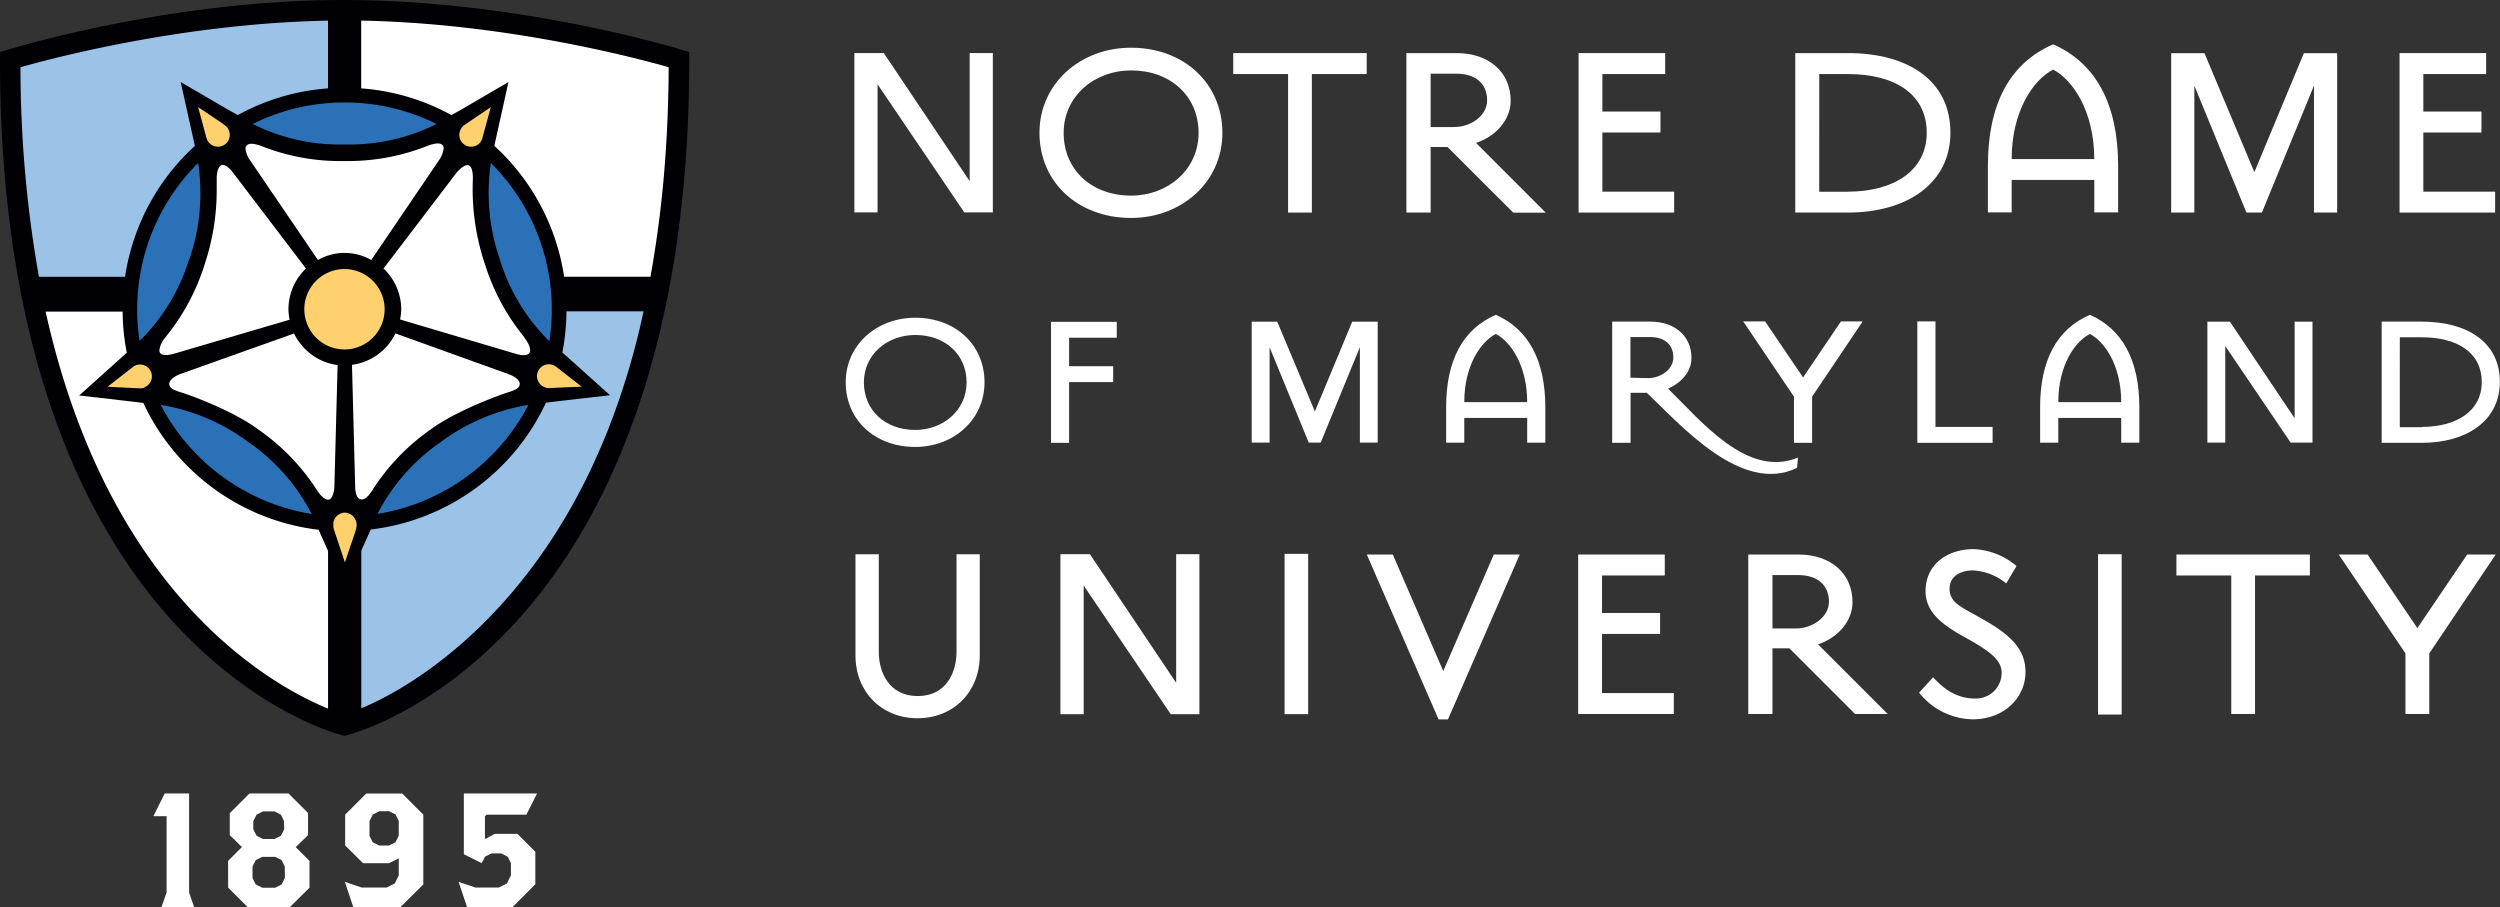
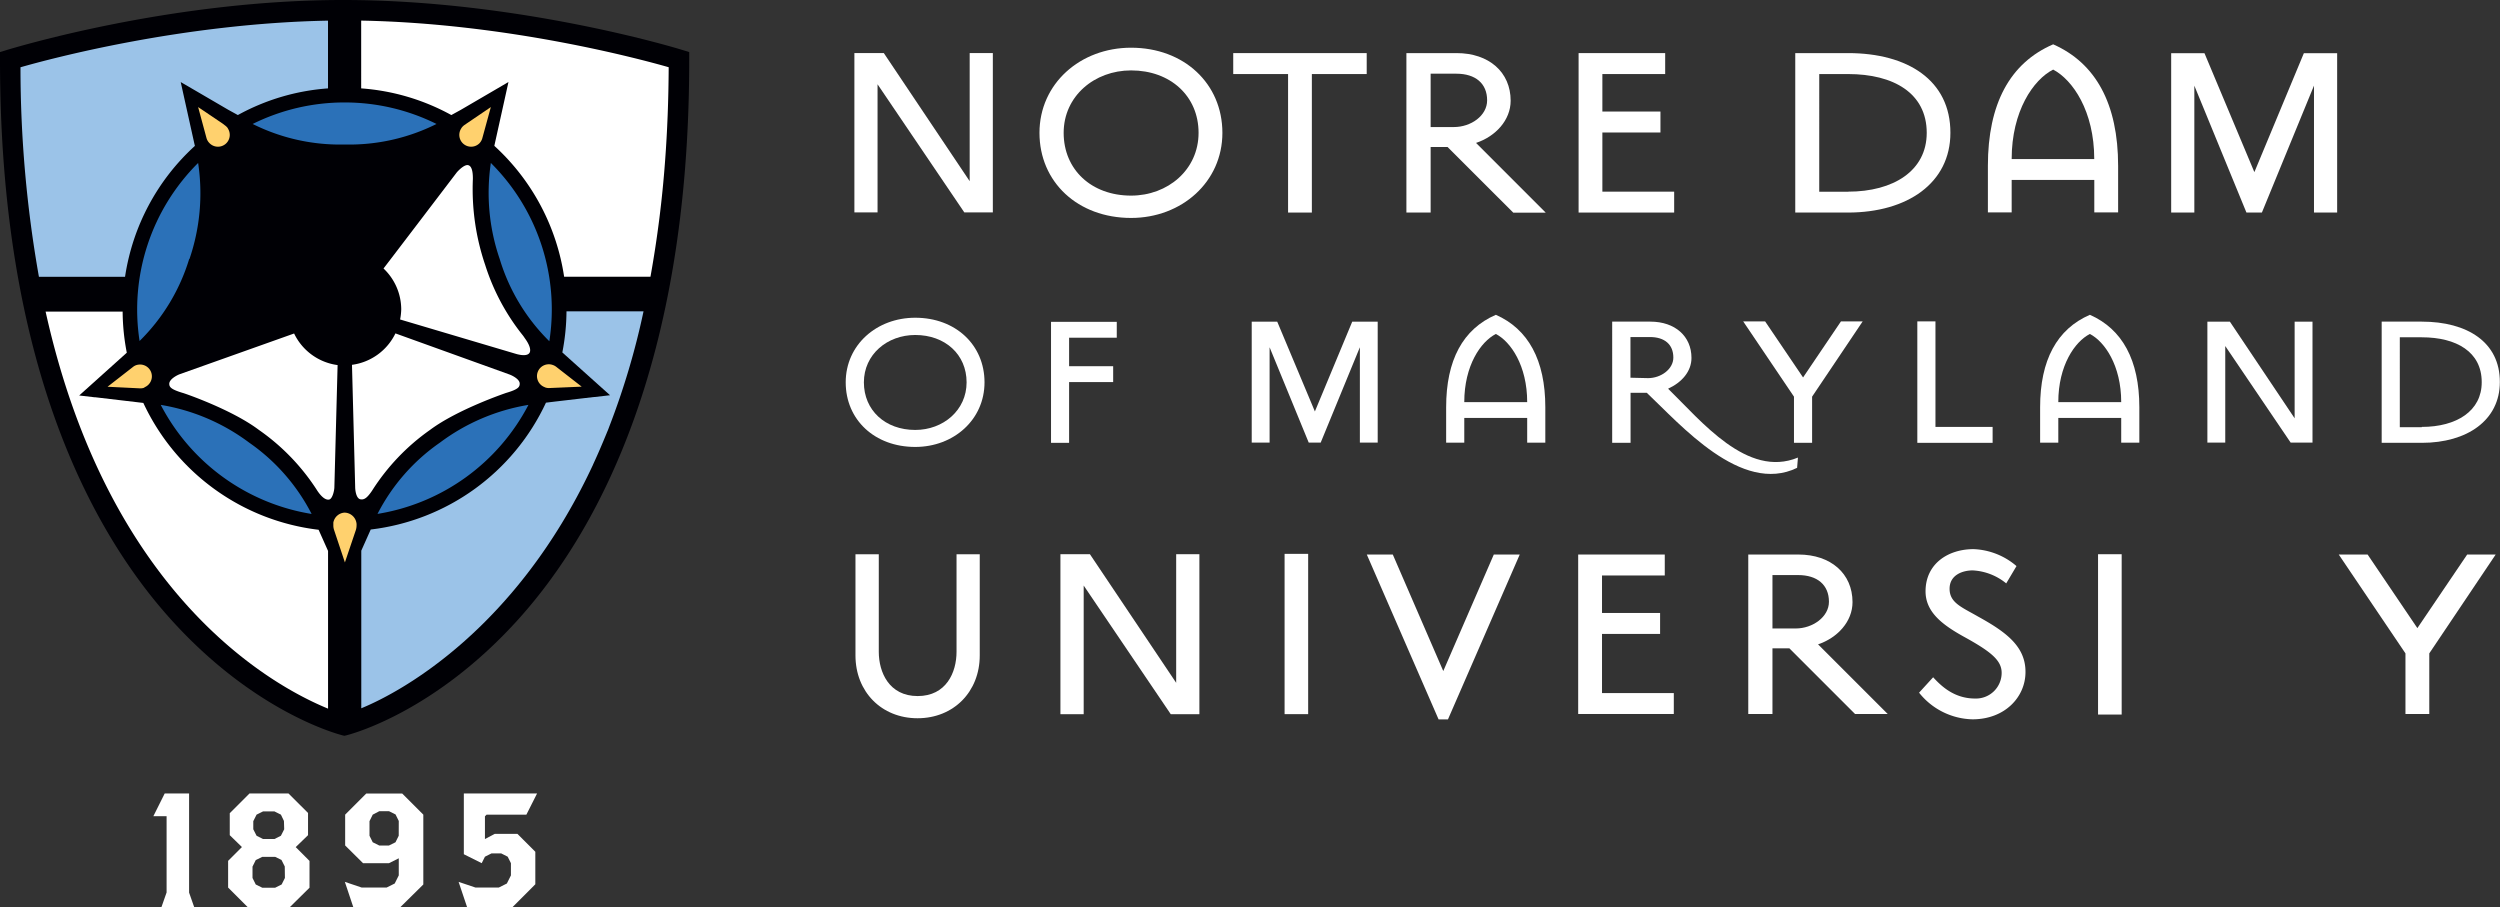
<svg xmlns="http://www.w3.org/2000/svg" viewBox="0 0 486.81 176.66">
  <rect x="0" y="0" width="486.81" height="176.66" fill="#333333" stroke="none" />
  <defs>
    <style>.cls-1,.cls-3{fill:#fff;}.cls-2{fill:#000005;}.cls-3{isolation:isolate;}.cls-4{fill:#9bc3e8;}.cls-5{fill:#2b71b8;}.cls-6{fill:#ffd16e;}</style>
  </defs>
  <g id="Type">
    <path class="cls-1" d="M227.85,141.3h-.17v19c0,4-2,8.61-7.57,8.61s-7.57-4.64-7.57-8.61v-19H208V161c0,7.08,5.08,12.23,12.09,12.23S232.2,168.08,232.2,161V141.3h-4.35Z" transform="translate(-41.42 -33.37)" />
    <polygon class="cls-1" points="229.2 107.92 229.03 107.92 229.03 108.09 229.03 132.96 212.29 108 212.24 107.92 212.15 107.92 206.67 107.92 206.49 107.92 206.49 108.09 206.49 138.89 206.49 139.07 206.67 139.07 210.84 139.07 211.02 139.07 211.02 138.89 211.02 114.02 227.92 138.99 227.98 139.07 228.07 139.07 233.38 139.07 233.55 139.07 233.55 138.89 233.55 108.09 233.55 107.92 233.38 107.92 229.2 107.92" />
    <polygon class="cls-1" points="250.35 107.85 250.14 107.85 250.14 108.06 250.14 138.85 250.14 139.06 250.35 139.06 254.52 139.06 254.73 139.06 254.73 138.85 254.73 108.06 254.73 107.85 254.52 107.85 250.35 107.85" />
    <polygon class="cls-1" points="281.04 130.67 271.21 107.98 266.15 107.98 280.13 140.09 281.95 140.09 295.93 107.98 290.88 107.98 281.04 130.67" />
    <polygon class="cls-1" points="311.95 123.44 323.26 123.44 323.26 119.36 311.95 119.36 311.95 112.06 324.17 112.06 324.17 107.98 307.31 107.98 307.31 139.03 325.93 139.03 325.93 134.96 311.95 134.96 311.95 123.44" />
    <path class="cls-1" d="M402.15,150.62c0-5.55-4.21-9.27-10.54-9.27h-9.76V172.4h4.71V159.62h3.3l12.78,12.78H409l-13.56-13.56C399.2,157.58,402.15,154.42,402.15,150.62Zm-15.59,5.13v-10.4h5c3.72,0,6,1.9,6,5.2,0,2.95-3.17,5.2-6.47,5.2Z" transform="translate(-41.42 -33.37)" />
    <path class="cls-1" d="M426.6,153.43c-3.16-1.82-5.55-2.67-5.55-5.41s2.6-3.58,4.5-3.58a11.21,11.21,0,0,1,6.53,2.53l2-3.37a13.6,13.6,0,0,0-8.36-3.3c-4.92,0-9.35,2.81-9.35,8.22,0,4,3.23,6.46,7.24,8.71,5.48,3,7.58,4.7,7.58,7.16a5,5,0,0,1-5.19,5c-4.08,0-6.61-2.46-8.15-4.14l-2.74,3a13.66,13.66,0,0,0,10.4,5.19c6.32,0,10.32-4.35,10.32-9.2C435.87,159.19,431.94,156.38,426.6,153.43Z" transform="translate(-41.42 -33.37)" />
    <polygon class="cls-1" points="408.75 107.92 408.54 107.92 408.54 108.13 408.54 138.93 408.54 139.14 408.75 139.14 412.93 139.14 413.14 139.14 413.14 138.93 413.14 108.13 413.14 107.92 412.93 107.92 408.75 107.92" />
-     <polygon class="cls-1" points="423.8 112.06 434.48 112.06 434.48 139.03 439.11 139.03 439.11 112.06 449.79 112.06 449.79 107.98 423.8 107.98 423.8 112.06" />
    <polygon class="cls-1" points="480.42 107.98 470.72 122.31 461.03 107.98 455.41 107.98 468.4 127.23 468.4 139.03 473.04 139.03 473.04 127.23 485.97 107.98 480.42 107.98" />
    <path class="cls-1" d="M219.64,95.24c-7.51,0-13.54,5.28-13.54,12.58s5.65,12.58,13.54,12.58c7.46,0,13.49-5.28,13.49-12.58S227.48,95.24,219.64,95.24Zm0,21.85c-5.86,0-10-3.84-10-9.27s4.54-9.22,10-9.22c5.81,0,10,3.78,10,9.22S225.08,117.09,219.64,117.09Z" transform="translate(-41.42 -33.37)" />
    <polygon class="cls-1" points="204.66 86.23 208.18 86.23 208.18 74.4 216.76 74.4 216.76 71.31 208.18 71.31 208.18 65.76 217.46 65.76 217.46 62.67 204.66 62.67 204.66 86.23" />
    <polygon class="cls-1" points="263.42 62.64 263.31 62.64 263.27 62.74 256.04 80.12 248.75 62.74 248.7 62.64 248.59 62.64 243.9 62.64 243.74 62.64 243.74 62.81 243.74 86.03 243.74 86.19 243.9 86.19 247.05 86.19 247.22 86.19 247.22 86.03 247.22 67.62 254.8 86.09 254.85 86.19 254.96 86.19 257.06 86.19 257.17 86.19 257.21 86.09 264.8 67.62 264.8 86.03 264.8 86.19 264.96 86.19 268.11 86.19 268.27 86.19 268.27 86.03 268.27 62.81 268.27 62.64 268.11 62.64 263.42 62.64" />
    <path class="cls-1" d="M332.7,94.67c-6.42,2.78-9.68,8.82-9.68,18v6.9h3.53v-4.82H338.8v4.82h3.53v-6.9C342.33,103.49,339,97.45,332.7,94.67Zm-6.15,17c0-7.12,3.21-11.77,6.15-13.27,2.89,1.5,6.1,6.15,6.1,13.27Z" transform="translate(-41.42 -33.37)" />
    <path class="cls-1" d="M366.24,109.06c2.68-1.23,4.55-3.37,4.55-6,0-4.22-3.21-7.06-8-7.06h-7.44V119.6h3.58v-9.74h3.16c6.53,6.15,18.41,19.9,29.27,14.61l.16-2C381.65,126.55,372.67,115.32,366.24,109.06Zm-7.33-2.14V99h3.8c2.84,0,4.55,1.44,4.55,4,0,2.25-2.41,4-4.92,4Z" transform="translate(-41.42 -33.37)" />
    <polygon class="cls-1" points="351.1 73.5 343.71 62.58 339.44 62.58 349.33 77.24 349.33 86.23 352.86 86.23 352.86 77.24 362.71 62.58 358.48 62.58 351.1 73.5" />
    <polygon class="cls-1" points="376.88 62.58 373.35 62.58 373.35 86.23 388.01 86.23 388.01 83.13 376.88 83.13 376.88 62.58" />
    <path class="cls-1" d="M448.37,94.67c-6.42,2.78-9.69,8.82-9.69,18v6.9h3.54v-4.82h12.25v4.82H458v-6.9C458,103.49,454.68,97.45,448.37,94.67Zm-6.15,17c0-7.12,3.21-11.77,6.15-13.27,2.89,1.5,6.1,6.15,6.1,13.27Z" transform="translate(-41.42 -33.37)" />
    <polygon class="cls-1" points="446.99 62.64 446.82 62.64 446.82 62.81 446.82 81.45 434.27 62.72 434.22 62.64 434.13 62.64 430 62.64 429.83 62.64 429.83 62.81 429.83 86.03 429.83 86.19 430 86.19 433.15 86.19 433.31 86.19 433.31 86.03 433.31 67.38 446 86.12 446.05 86.19 446.13 86.19 450.14 86.19 450.3 86.19 450.3 86.03 450.3 62.81 450.3 62.64 450.14 62.64 446.99 62.64" />
    <path class="cls-1" d="M513,96h-7.81V119.6H513c8.83,0,15.2-4.39,15.2-11.83C528.23,100,521.86,96,513,96Zm0,20.55h-4.28V99.05H513c6.75,0,11.67,2.84,11.67,8.72C524.7,113.39,519.78,116.5,513,116.5Z" transform="translate(-41.42 -33.37)" />
    <polygon class="cls-1" points="193.15 10.33 188.99 10.33 188.82 10.33 188.82 10.51 188.82 35.28 172.15 10.41 172.1 10.33 172.01 10.33 166.55 10.33 166.37 10.33 166.37 10.51 166.37 41.19 166.37 41.36 166.55 41.36 170.71 41.36 170.88 41.36 170.88 41.19 170.88 16.41 187.72 41.28 187.77 41.36 187.87 41.36 193.15 41.36 193.33 41.36 193.33 41.19 193.33 10.51 193.33 10.33 193.15 10.33" />
    <path class="cls-1" d="M261.67,42.66c-9.9,0-17.84,7-17.84,16.58s7.45,16.57,17.84,16.57c9.84,0,17.78-7,17.78-16.57S272,42.66,261.67,42.66Zm0,28.8c-7.72,0-13.13-5.06-13.13-12.22s6-12.16,13.13-12.16c7.66,0,13.14,5,13.14,12.16S268.84,71.46,261.67,71.46Z" transform="translate(-41.42 -33.37)" />
    <polygon class="cls-1" points="240.14 10.34 240.14 14.42 250.82 14.42 250.82 41.39 255.45 41.39 255.45 14.42 266.13 14.42 266.13 10.34 240.14 10.34" />
    <path class="cls-1" d="M328.84,61.2c3.79-1.26,6.74-4.42,6.74-8.22,0-5.55-4.21-9.27-10.53-9.27h-9.77V74.76H320V62h3.3l12.79,12.78h6.32ZM320,58.11V47.72h5c3.72,0,6,1.89,6,5.19,0,3-3.16,5.2-6.47,5.2Z" transform="translate(-41.42 -33.37)" />
    <polygon class="cls-1" points="312.02 37.32 312.02 25.8 323.33 25.8 323.33 21.72 312.02 21.72 312.02 14.42 324.25 14.42 324.25 10.34 307.39 10.34 307.39 41.39 326 41.39 326 37.32 312.02 37.32" />
    <path class="cls-1" d="M401.29,43.71H391V74.76h10.26c11.59,0,19.95-5.76,19.95-15.52C421.24,49,412.88,43.71,401.29,43.71Zm0,27h-5.62V47.79h5.62c8.85,0,15.31,3.72,15.31,11.45C416.6,66.61,410.14,70.69,401.29,70.69Z" transform="translate(-41.42 -33.37)" />
    <path class="cls-1" d="M441.22,42c-8.43,3.65-12.71,11.59-12.71,23.67v9.06h4.63V68.41h16.09v6.32h4.64V65.67C453.87,53.59,449.51,45.65,441.22,42Zm-8.08,22.34c0-9.34,4.22-15.46,8.08-17.42,3.8,2,8,8.08,8,17.42Z" transform="translate(-41.42 -33.37)" />
    <polygon class="cls-1" points="454.93 10.36 448.73 10.36 448.62 10.36 448.57 10.47 438.98 33.52 429.31 10.47 429.26 10.36 429.15 10.36 422.95 10.36 422.78 10.36 422.78 10.54 422.78 41.21 422.78 41.39 422.95 41.39 427.11 41.39 427.29 41.39 427.29 41.21 427.29 16.68 437.39 41.28 437.44 41.39 437.55 41.39 440.33 41.39 440.44 41.39 440.49 41.28 450.59 16.67 450.59 41.21 450.59 41.39 450.77 41.39 454.93 41.39 455.1 41.39 455.1 41.21 455.1 10.54 455.1 10.36 454.93 10.36" />
-     <polygon class="cls-1" points="471.88 37.32 471.88 25.8 483.2 25.8 483.2 21.72 471.88 21.72 471.88 14.42 484.11 14.42 484.11 10.34 467.25 10.34 467.25 41.39 485.86 41.39 485.86 37.32 471.88 37.32" />
    <path class="cls-1" d="M72.86,210l1-2.85V192.31H71.28l2.21-4.43h4.75v19.3l1,2.85Z" transform="translate(-41.42 -33.37)" />
    <path class="cls-1" d="M97.87,210H89.64l-3.8-3.8V201l2.69-2.69L86.16,196v-4.28L90,187.88h7.6l3.8,3.79V196L99,198.32l2.69,2.69v5.22Zm-1-7.91-.64-1.27L95,200.22H92.49l-1.27.63-.63,1.27v2.21l.63,1.27,1.27.63H95l1.26-.63.64-1.27Zm-.16-8.86L96.12,192l-1.26-.63H92.64l-1.26.63-.64,1.27v1.58l.64,1.26,1.26.64h2.22l1.26-.64.64-1.26Z" transform="translate(-41.42 -33.37)" />
    <path class="cls-1" d="M119.39,210h-9.18l-1.64-4.91,3.29,1.11h4.84l1.58-.79.79-1.58v-3.33l-1.9.95h-5.06L108.63,198v-6l4.11-4.11h7l4.11,4.11V205.6Zm-.32-16.77-.63-1.27-1.27-.63h-1.89L114,192l-.63,1.27v2.84l.63,1.27,1.27.63h1.89l1.27-.63.63-1.27Z" transform="translate(-41.42 -33.37)" />
    <path class="cls-1" d="M143.92,192h-7.75l-.32.32v4.43l1.9-1h4.43l3.48,3.48v6.33L141.23,210h-8.86l-1.65-4.91,3.3,1.11h4.52l1.58-.79.79-1.58v-2.38l-.63-1.26-1.26-.64h-1.9l-1.27.64-.63,1.26-3.48-1.74V187.88H146Z" transform="translate(-41.42 -33.37)" />
  </g>
  <g id="Shield">
    <path class="cls-2" d="M174.13,43.05h0c-.3-.1-31.3-9.63-65.6-9.68S43.22,43,42.91,43.05l-1.49.46v1.57c0,59.35,18,91.88,33.12,108.73,16.53,18.43,33,22.6,33.65,22.77a2.27,2.27,0,0,1,.25.06l.07,0,.34-.08c.69-.17,17.13-4.34,33.66-22.77,15.11-16.85,33.12-49.39,33.12-108.73V43.51Z" transform="translate(-41.42 -33.37)" />
-     <path class="cls-3" d="M84.54,65.53c-.76.33-.92,1.8-.92,2.52a1,1,0,0,0,0,.18c0,.5,0,1.16,0,2A45.87,45.87,0,0,1,81.22,85,42.24,42.24,0,0,1,74,98.58l-.43.55a4.76,4.76,0,0,0-1.12,2.43,1,1,0,0,0,.11.48c.4.73,2,.42,2.63.24L97.8,95.63a12,12,0,0,1-.21-2A10.94,10.94,0,0,1,101,85.66L86.74,66.91C86.07,66.07,85.14,65.26,84.54,65.53Z" transform="translate(-41.42 -33.37)" />
    <path class="cls-3" d="M98.69,98.31l-22.31,7.94c-.54.21-1.95.94-2,1.82h0c0,.61.2,1.09,2.66,1.82.09,0,9.47,3.18,14.8,7.2A41.9,41.9,0,0,1,103.26,129c.84,1.22,1.63,1.79,2.27,1.64s1-1.79,1-2.4c0,0,0,0,.63-23.78A11,11,0,0,1,98.69,98.31Z" transform="translate(-41.42 -33.37)" />
    <path class="cls-3" d="M125.15,117.09c5.35-4,14.72-7.17,14.82-7.21,2.45-.71,2.65-1.2,2.65-1.81h0c0-.87-1.46-1.58-2-1.78l-22.2-8a11,11,0,0,1-8.46,6.12c.62,23.65.62,23.78.62,23.78,0,.61.18,2.22,1,2.4s1.43-.42,2.27-1.64A41.9,41.9,0,0,1,125.15,117.09Z" transform="translate(-41.42 -33.37)" />
    <path class="cls-3" d="M143.15,98.58A42.39,42.39,0,0,1,135.91,85a45.92,45.92,0,0,1-2.41-16.77c0-.66,0-2.44-.88-2.69-.59-.18-1.54.6-2.24,1.38h0s-14,18.39-14.28,18.73a11,11,0,0,1,3.45,7.93,11.45,11.45,0,0,1-.22,2L142,102.31c1.33.36,2.26.27,2.55-.27s0-1.57-1-2.9C143.58,99.14,143.15,98.57,143.15,98.58Z" transform="translate(-41.42 -33.37)" />
-     <path class="cls-3" d="M127.81,62.23a.89.89,0,0,0-.14-.5c-.3-.4-.88-.72-2.9,0a41.85,41.85,0,0,1-15.89,3h-.71a41.6,41.6,0,0,1-15.89-2.94c-2-.71-2.6-.39-2.9,0a.83.83,0,0,0-.15.53,4.53,4.53,0,0,0,.71,2L103.33,84a10.47,10.47,0,0,1,10.39,0c1.2-1.78,13.33-19.65,13.33-19.65A5,5,0,0,0,127.81,62.23Z" transform="translate(-41.42 -33.37)" />
    <path class="cls-3" d="M69.33,111.83,60,110.73l-.16,0-3-.35,2.37-2.13h0l6.9-6.2a43.14,43.14,0,0,1-.81-8h-15c12.26,55.24,44,72.79,55,77.31V140.65l-1.84-4.12A43.27,43.27,0,0,1,69.33,111.83Z" transform="translate(-41.42 -33.37)" />
    <path class="cls-3" d="M111.75,50.58a42.76,42.76,0,0,1,17.53,5.18l.05,0,1.82-1L137.59,51l2.84-1.66-.71,3.21-1.94,8.75-.1.47a43.15,43.15,0,0,1,13.59,25.49h16.81a216.38,216.38,0,0,0,2.85-22.58q.65-8.65.7-18.22c-6-1.72-31.59-8.55-59.88-9.08Z" transform="translate(-41.42 -33.37)" />
    <path class="cls-4" d="M150.92,102l6.91,6.2h0l2.38,2.13-3,.35-.16,0-7.68.9-1.64.2a43.27,43.27,0,0,1-34.12,24.7l-1.84,4.12v30.69c8.59-3.53,30.2-15.9,44.77-46.67.1-.2.19-.41.29-.61l.15-.35c.93-2,1.77-4,2.54-5.86.06-.15.12-.31.19-.46s.23-.57.33-.85A146,146,0,0,0,166.73,94h-15A43.14,43.14,0,0,1,150.92,102Z" transform="translate(-41.42 -33.37)" />
    <path class="cls-4" d="M79.37,61.78l-.11-.47-1.94-8.75-.71-3.21L79.45,51l6.44,3.76,1.82,1,.05,0a42.76,42.76,0,0,1,17.53-5.18V37.39c-28.29.53-53.88,7.36-59.88,9.08A233.61,233.61,0,0,0,49,87.27H65.77A43.11,43.11,0,0,1,79.37,61.78Z" transform="translate(-41.42 -33.37)" />
    <path class="cls-5" d="M78.31,83.82A39.6,39.6,0,0,0,80,65.1a40.24,40.24,0,0,0-11.4,34.67,37.88,37.88,0,0,0,9.67-16Z" transform="translate(-41.42 -33.37)" />
    <path class="cls-5" d="M72.72,112.21a40.44,40.44,0,0,0,29.38,21.24,38,38,0,0,0-12.16-13.89h0A39.39,39.39,0,0,0,72.72,112.21Z" transform="translate(-41.42 -33.37)" />
    <path class="cls-5" d="M144.32,112.21a39.36,39.36,0,0,0-17.22,7.34h0a37.91,37.91,0,0,0-12.17,13.89A40.42,40.42,0,0,0,144.32,112.21Z" transform="translate(-41.42 -33.37)" />
    <path class="cls-5" d="M138.73,83.82h0a37.79,37.79,0,0,0,9.66,16A40.24,40.24,0,0,0,137,65.1,39.6,39.6,0,0,0,138.73,83.82Z" transform="translate(-41.42 -33.37)" />
    <path class="cls-5" d="M90.62,57.51a38.05,38.05,0,0,0,17.86,4h.08a38,38,0,0,0,17.86-4,40.12,40.12,0,0,0-17.89-4.19h0A40.12,40.12,0,0,0,90.62,57.51Z" transform="translate(-41.42 -33.37)" />
    <path class="cls-6" d="M69.66,108.74a2.3,2.3,0,0,0-1.32-4.36,2.33,2.33,0,0,0-.36.08,2.18,2.18,0,0,0-.7.39v0l-4.92,3.83,6.28.31v0a2.15,2.15,0,0,0,.79-.1Z" transform="translate(-41.42 -33.37)" />
    <path class="cls-6" d="M108.51,133.19h0a2.36,2.36,0,0,0-2.18,1.94c0,.08,0,.15,0,.23s0,.24,0,.36a2.74,2.74,0,0,0,.15.87l2.1,6.3,2.13-6.3a3,3,0,0,0,.14-.87,2.19,2.19,0,0,0,0-.36A2.4,2.4,0,0,0,108.51,133.19Z" transform="translate(-41.42 -33.37)" />
    <path class="cls-6" d="M154.69,108.66l-4.92-3.83v0a2.23,2.23,0,0,0-.71-.39,2.3,2.3,0,0,0-1.68,4.28l.25.11a2.18,2.18,0,0,0,.79.1v0Z" transform="translate(-41.42 -33.37)" />
    <path class="cls-6" d="M131.29,58.28l-.1.17a2.3,2.3,0,0,0,3.58,2.83A3.33,3.33,0,0,0,135,61a2.26,2.26,0,0,0,.34-.72h0L137,54.22l-4.76,3.23-.07.06-.32.21h0A2.33,2.33,0,0,0,131.29,58.28Z" transform="translate(-41.42 -33.37)" />
    <path class="cls-6" d="M84.87,57.51l-.08-.06L80,54.22l1.64,6.07h0A2.26,2.26,0,0,0,82,61a3.33,3.33,0,0,0,.25.28,2.3,2.3,0,0,0,3.58-2.83l-.09-.17a2.56,2.56,0,0,0-.59-.55h0Z" transform="translate(-41.42 -33.37)" />
-     <path class="cls-6" d="M116.32,93.59a7.84,7.84,0,0,0-7.81-7.83h0a7.83,7.83,0,0,0,0,15.66h0A7.84,7.84,0,0,0,116.32,93.59Z" transform="translate(-41.42 -33.37)" />
  </g>
</svg>